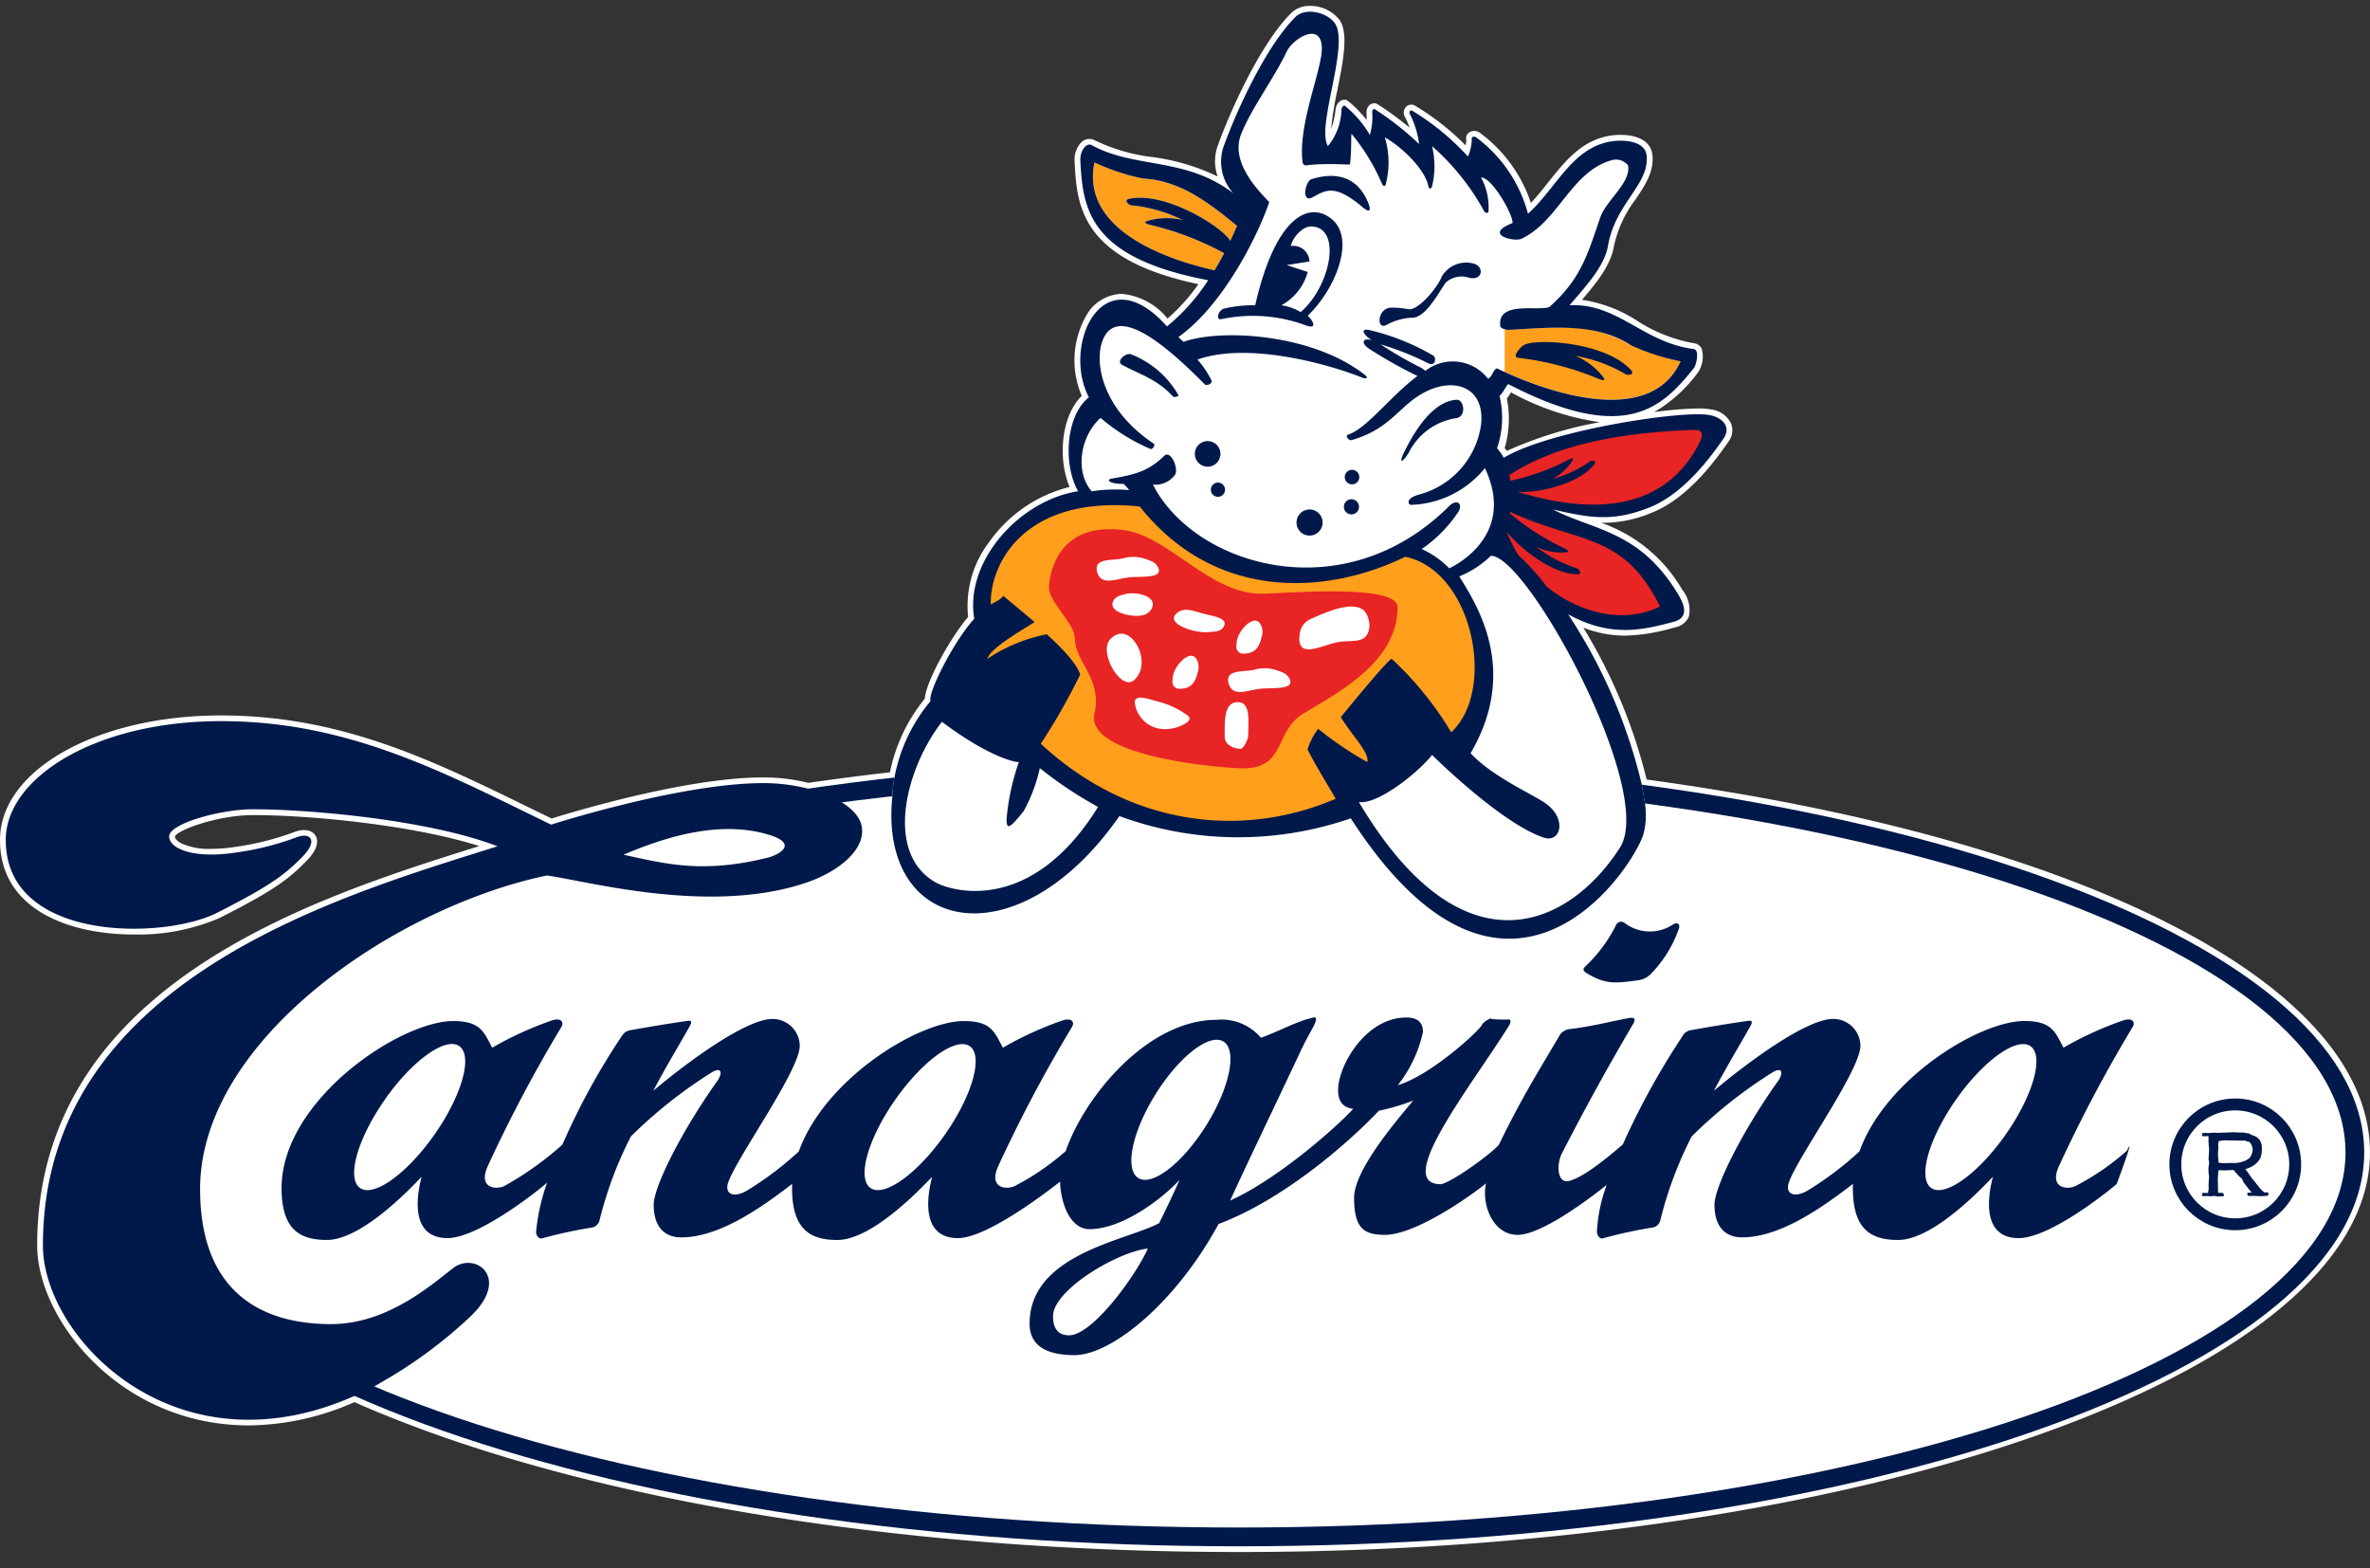
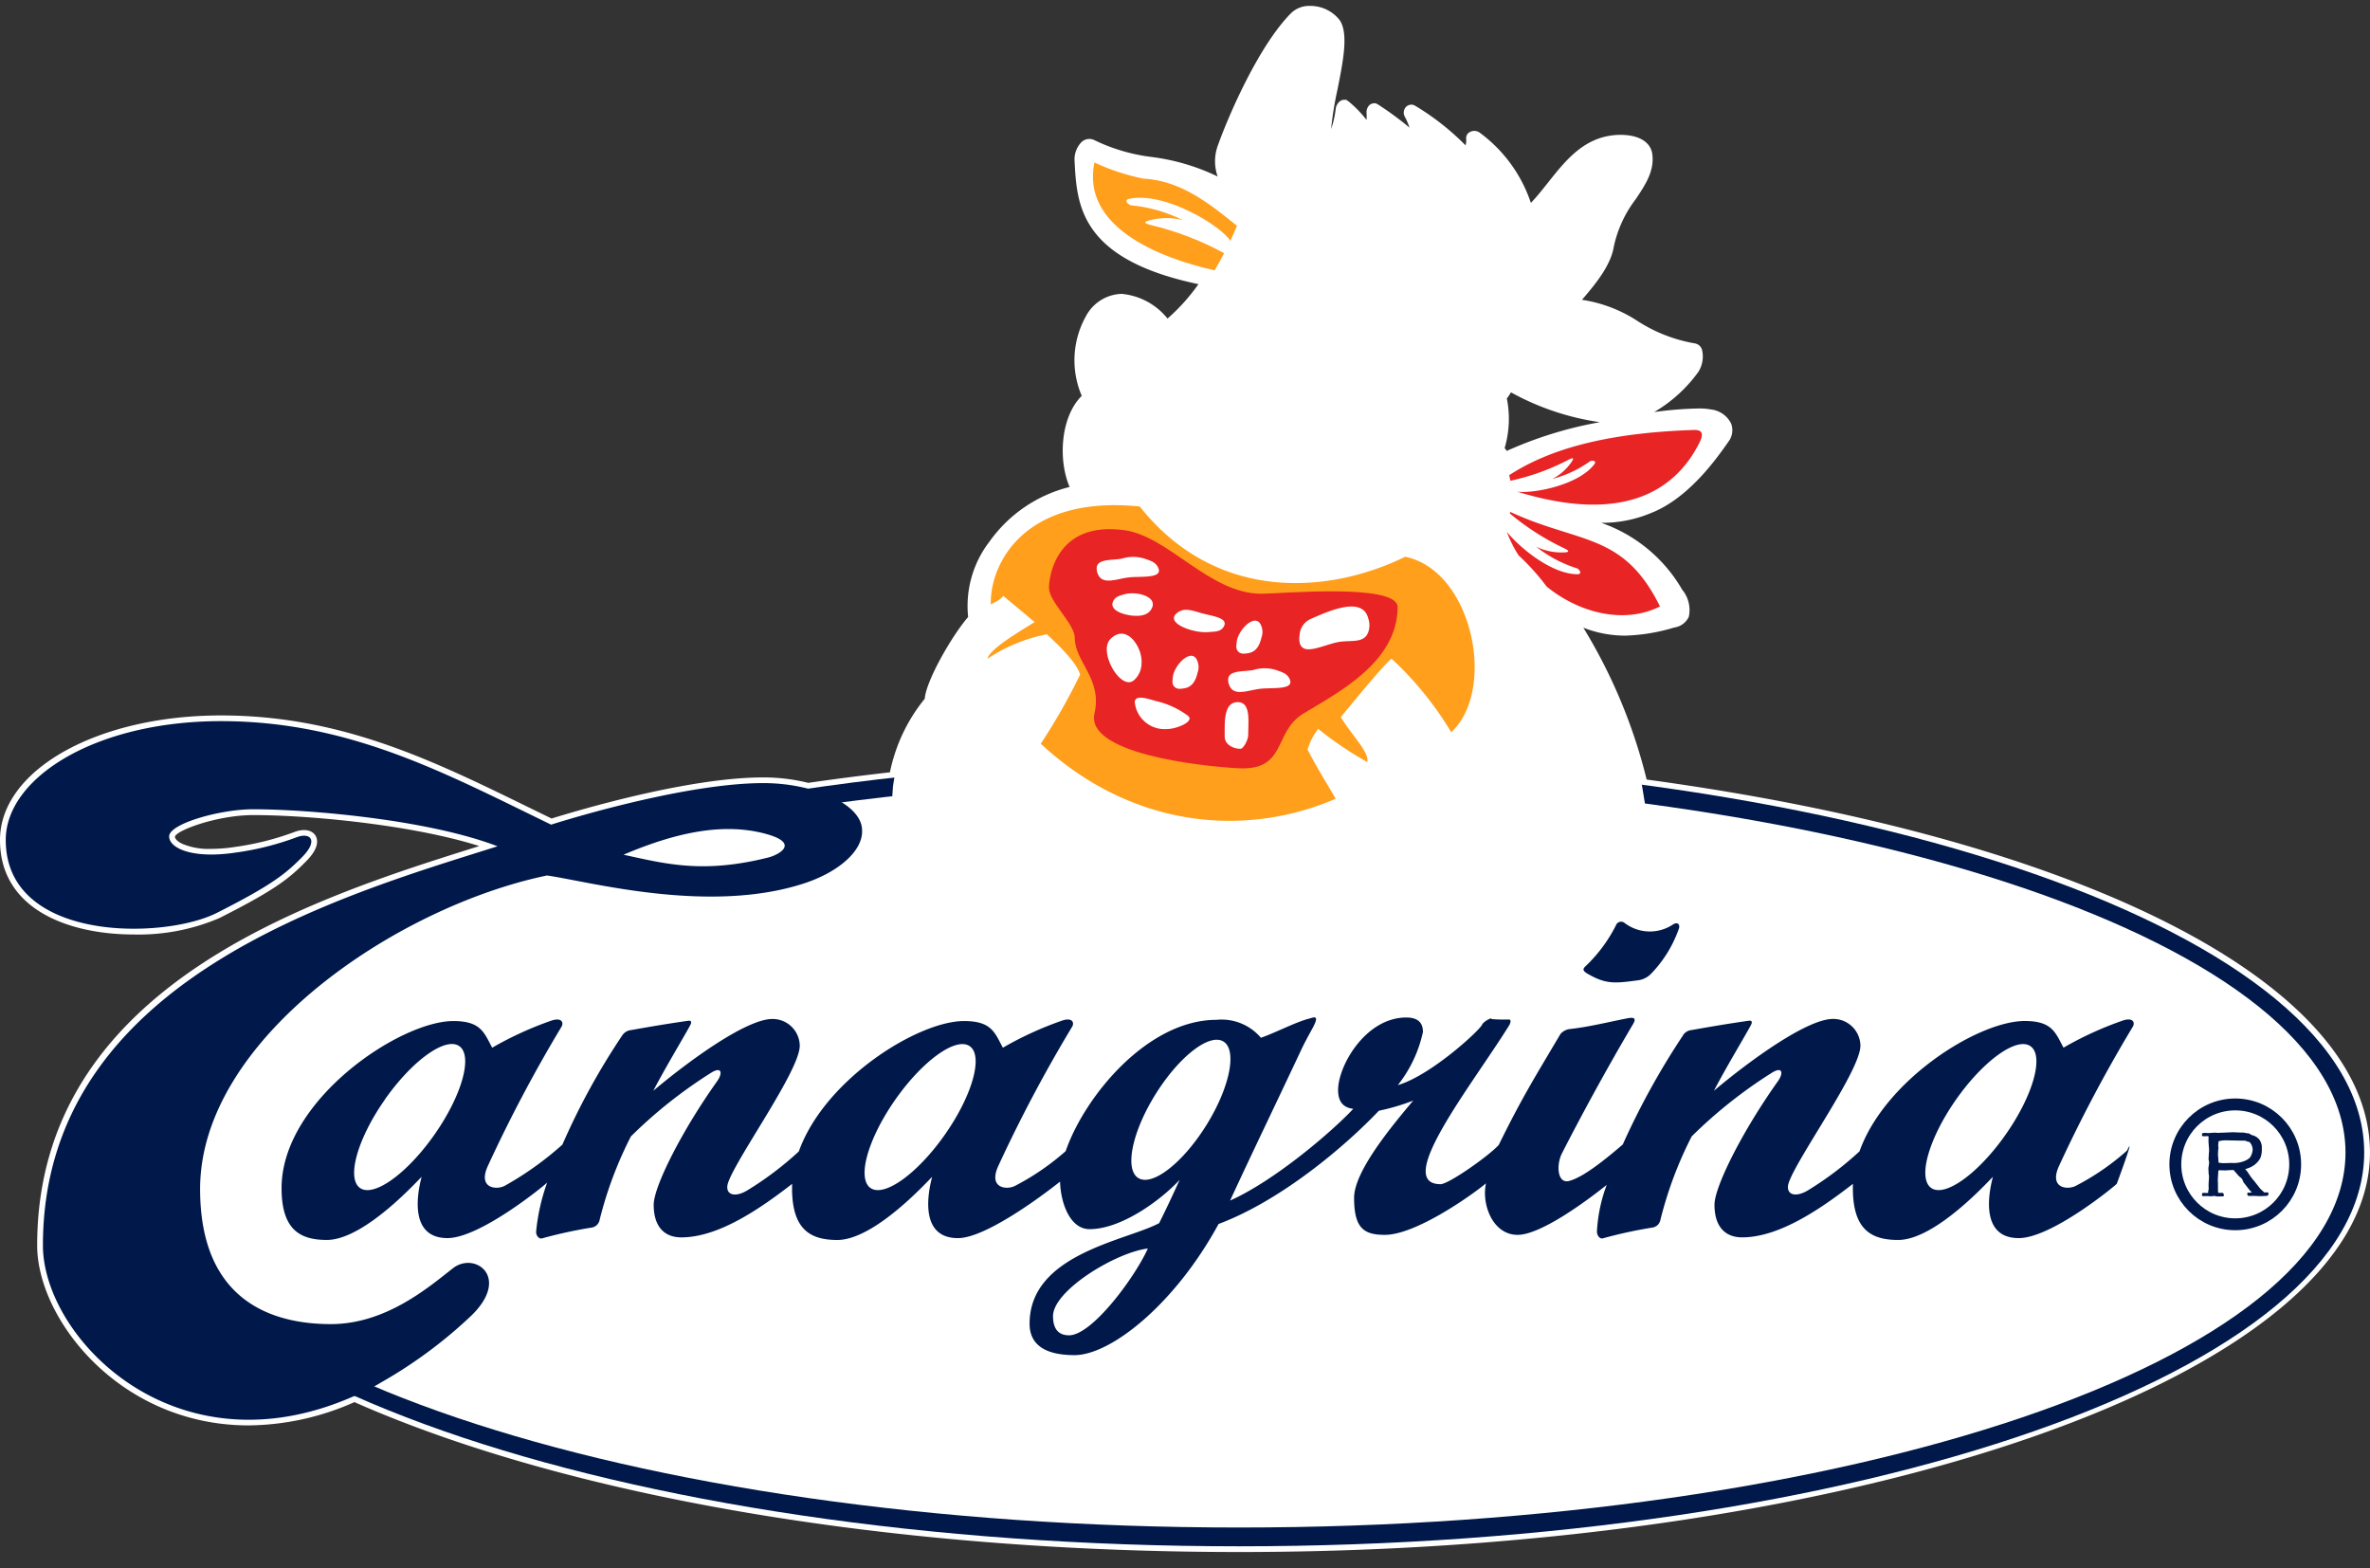
<svg xmlns="http://www.w3.org/2000/svg" xmlns:xlink="http://www.w3.org/1999/xlink" viewBox="0 0 198 131" height="131" width="198">
  <rect x="0" y="0" width="198" height="131" fill="#333333" stroke="none" />
  <defs>
    <clipPath id="clip-path">
      <rect fill="none" transform="translate(0 -0.494)" height="131" width="198" data-name="Rettangolo 1" id="Rettangolo_1" />
    </clipPath>
    <clipPath id="clip-path-2">
      <path fill="none" transform="translate(-96.041 -31.732)" d="M104.46,32.636A6.993,6.993,0,0,0,105,37.331c-1.991,1.58-2.132,5.724-.9,7.848A11.159,11.159,0,0,0,96.041,51.5c3.137,4.784,9.139,8.984,16.641,11.06,12.565,3.478,24.579-.316,26.837-8.474s-6.1-17.587-18.662-21.063a34.731,34.731,0,0,0-9.239-1.29,27.414,27.414,0,0,0-7.158.9" data-name="Tracciato 7" id="Tracciato_7" />
    </clipPath>
    <radialGradient gradientUnits="objectBoundingBox" gradientTransform="matrix(0, 1, 1.267, 0, -5.062, 4.464)" r="0.31" cy="0.474" cx="0.504" id="radial-gradient">
      <stop stop-color="#ff9f1c" offset="0" />
      <stop stop-color="#ff9f1c" offset="0.254" />
      <stop stop-color="#fff" offset="1" />
    </radialGradient>
    <clipPath id="clip-path-3">
      <path fill="none" transform="translate(-106.937 -15.319)" d="M117.1,24.327q.4-.672.8-1.428a24.76,24.76,0,0,0-6.14-2.357c-.638-.159-.538-.282-.062-.4a5.657,5.657,0,0,1,2.733-.014,12.214,12.214,0,0,0-4.266-1.226c-.227,0-.719-.44-.184-.551,3.024-.628,7.767,2.351,8.433,3.515q.286-.6.558-1.253c-2.406-1.972-4.806-3.8-7.836-3.946a18.263,18.263,0,0,1-4.077-1.346c-1.087,5.317,5.23,7.924,10.039,9.008" data-name="Tracciato 8" id="Tracciato_8" />
    </clipPath>
    <linearGradient gradientUnits="objectBoundingBox" y2="12.887" x2="-6.884" y1="12.887" x1="-6.95" id="linear-gradient">
      <stop stop-color="#fff" offset="0" />
      <stop stop-color="#ff9f1c" offset="1" />
    </linearGradient>
    <clipPath id="clip-path-4">
-       <path fill="none" transform="translate(-147.225 -31.478)" d="M147.649,31.658a1.335,1.335,0,0,1-.423-.052l0,3.572c4.889,2.226,12.373,4.22,14.7-.892a18.238,18.238,0,0,1-4.089-1.306,10.857,10.857,0,0,0-6.154-1.5c-1.317,0-2.67.1-4.029.18" data-name="Tracciato 9" id="Tracciato_9" />
-     </clipPath>
+       </clipPath>
    <linearGradient xlink:href="#linear-gradient" y2="12.908" x2="-8.496" y1="12.908" x1="-8.554" id="linear-gradient-2" />
  </defs>
  <g transform="translate(0 0.494)" data-name="Raggruppa 11" id="Raggruppa_11">
    <g transform="translate(0)" data-name="Raggruppa 2" id="Raggruppa_2">
      <g clip-path="url(#clip-path)" transform="translate(0)" data-name="Raggruppa 1" id="Raggruppa_1">
        <path fill="#fff" transform="translate(0 0)" d="M137.569,64.633a44.853,44.853,0,0,0-5.29-12.688,9.621,9.621,0,0,0,3.5.665,15.588,15.588,0,0,0,4-.651l.153-.038a1.568,1.568,0,0,0,1.159-.889,2.667,2.667,0,0,0-.552-2.26,12.588,12.588,0,0,0-6.765-5.588,10.536,10.536,0,0,0,4.159-.818c3.149-1.225,5.51-4.595,6.4-5.862l.061-.09a1.57,1.57,0,0,0,.236-1.511,2.14,2.14,0,0,0-1.669-1.187,5.635,5.635,0,0,0-1.108-.084,30.75,30.75,0,0,0-3.656.3,12.035,12.035,0,0,0,3.687-3.351,2.4,2.4,0,0,0,.3-1.89.763.763,0,0,0-.612-.5,12.807,12.807,0,0,1-4.755-1.86,11.655,11.655,0,0,0-4.652-1.779c1.171-1.36,2.4-2.873,2.658-4.431a9.974,9.974,0,0,1,1.833-3.975c.809-1.21,1.574-2.352,1.383-3.772-.135-1-1.119-1.6-2.635-1.6l-.2,0c-2.795.107-4.354,2.07-5.862,3.969-.485.61-.949,1.2-1.446,1.714a11.981,11.981,0,0,0-4.3-5.886.774.774,0,0,0-.967.091.589.589,0,0,0-.136.469,1.568,1.568,0,0,1-.055.517A21.3,21.3,0,0,0,118.2,8.323l-.178-.072h-.116a.618.618,0,0,0-.533.308.7.7,0,0,0-.017.683,5.474,5.474,0,0,1,.4.927,26.25,26.25,0,0,0-2.63-1.933l-.187-.1H114.8a.588.588,0,0,0-.432.192.838.838,0,0,0-.2.625,4.717,4.717,0,0,1,0,.571,9.828,9.828,0,0,0-1.5-1.544l-.2-.136H112.3c-.421,0-.671.442-.709.743a7.759,7.759,0,0,1-.384,1.7,27.381,27.381,0,0,1,.519-3.233c.488-2.441.949-4.747.2-5.862A3.1,3.1,0,0,0,109.443,0a2.163,2.163,0,0,0-1.577.6c-2.645,2.657-5.148,8.354-6.1,11a3.843,3.843,0,0,0-.038,2.651,17.788,17.788,0,0,0-5.488-1.627,15.168,15.168,0,0,1-4.811-1.411.949.949,0,0,0-1.15.245,2.082,2.082,0,0,0-.505,1.5c.19,3.664.425,8.2,10.348,10.288a16.1,16.1,0,0,1-2.583,2.874A5.556,5.556,0,0,0,93.7,24.056a3.5,3.5,0,0,0-2.994,1.9,7.545,7.545,0,0,0-.332,6.622c-1.752,1.724-2,5.3-1.015,7.611a11.655,11.655,0,0,0-6.691,4.56,8.826,8.826,0,0,0-1.786,6.3c-1.425,1.662-3.531,5.394-3.623,6.832a14.2,14.2,0,0,0-2.91,6.147c-2.3.262-4.593.558-6.821.881a15.672,15.672,0,0,0-3.759-.455c-6.26,0-15.458,2.741-17.688,3.435l-1.869-.912c-8.089-3.96-15.73-7.7-25.748-7.7C8.11,59.273,0,63.845,0,69.682c0,5.821,5.776,7.895,11.182,7.895a17.186,17.186,0,0,0,7.146-1.371c4.641-2.343,5.835-3.3,7.291-4.79.941-.963.952-1.609.8-1.98-.236-.56-.964-.744-1.8-.429a23.31,23.31,0,0,1-5,1.257,13.076,13.076,0,0,1-1.958.16,5.715,5.715,0,0,1-2.414-.414c-.4-.185-.631-.419-.633-.609.161-.551,3.6-1.8,6.53-1.8,4.7,0,13.273.807,18.9,2.588C26.21,74.528,3.105,81.794,3.105,103.559c0,6.127,6.884,15.03,17.671,15.03a22.145,22.145,0,0,0,8.832-1.944c18.021,7.959,44.941,12.522,73.909,12.522,52.1,0,94.482-14.973,94.482-33.376,0-13.957-23.707-26.173-60.431-31.158M125.706,36.939a8.666,8.666,0,0,0,.182-4.144,4.529,4.529,0,0,0,.326-.476c.007-.012.014-.022.021-.034a21.7,21.7,0,0,0,7.426,2.492,32.9,32.9,0,0,0-7.779,2.4c-.056-.082-.116-.161-.176-.237" data-name="Tracciato 1" id="Tracciato_1" />
        <path fill="#00194a" transform="translate(-1.629 -10.765)" d="M11.145,106.555c0-18.17,42.086-32.9,94-32.9s94,14.73,94,32.9-42.087,32.9-94,32.9-94-14.727-94-32.9" data-name="Tracciato 2" id="Tracciato_2" />
        <path fill="#fff" transform="translate(-1.897 -11.034)" d="M12.98,106.824c0,17.3,41.383,31.33,92.433,31.33s92.437-14.027,92.437-31.33-41.385-31.333-92.437-31.333S12.98,89.518,12.98,106.824" data-name="Tracciato 3" id="Tracciato_3" />
        <path fill="#00194a" transform="translate(-4.028 -13.094)" d="M99.924,116.906c-2.651.314-7.922,3.5-7.922,5.651,0,.963.375,1.6,1.339,1.6,1.916,0,5.479-4.81,6.583-7.25M100.577,104c-1.967,3.147-2.618,6.288-1.454,7.015s3.7-1.234,5.669-4.381,2.617-6.289,1.453-7.017-3.7,1.236-5.668,4.383m66.861.471c-2.288,3.27-3.216,6.574-2.068,7.378s3.932-1.2,6.224-4.469,3.219-6.573,2.071-7.375-3.935,1.2-6.227,4.466m-88.615,0c-2.291,3.27-3.218,6.574-2.071,7.378s3.934-1.2,6.224-4.469,3.217-6.573,2.07-7.375-3.934,1.2-6.224,4.466m-42.645,0c-2.291,3.27-3.217,6.574-2.071,7.378s3.935-1.2,6.225-4.469S43.549,100.806,42.4,100s-3.935,1.2-6.225,4.466m108.472-5.4a.969.969,0,0,1,.725-.414c1.735-.311,3.117-.54,4.741-.774.378-.055.267.225.19.369-.506.948-1.995,3.394-3.086,5.479,2.9-2.445,7.752-6,9.946-6a2.265,2.265,0,0,1,2.292,2.234c0,2.04-5.1,9.093-5.956,11.358-.389,1.024.418,1.414,1.566.732a27.391,27.391,0,0,0,4.313-3.26c2.143-6.013,9.949-10.892,13.8-10.892,2.3,0,2.562.961,3.245,2.227a28.817,28.817,0,0,1,4.992-2.278c.827-.258.99.189.806.513A119.847,119.847,0,0,0,176.052,110c-.879,1.914.751,2.033,1.425,1.656a20.806,20.806,0,0,0,4.247-2.925c.834-1.745-1.088,3.42-.856,2.77-.134.167-5.437,4.535-8.186,4.535-3.237,0-2.514-3.782-2.158-5.113-.1.035-4.7,5.268-7.917,5.268-2.242,0-3.783-.856-3.783-4.328,0-.12,0-.242.009-.362-2.542,1.968-6.084,4.473-9.259,4.473-1.392,0-2.31-.866-2.31-2.725,0-1.5,2.31-6.119,5.307-10.332.435-.613.421-1.25-.469-.721a39.212,39.212,0,0,0-6.742,5.342,32.257,32.257,0,0,0-2.612,6.968.8.8,0,0,1-.674.649,38.38,38.38,0,0,0-4.132.9c-.283.076-.5-.272-.5-.563a13.1,13.1,0,0,1,.816-3.9c-1.954,1.562-5.588,4.173-7.44,4.173-2.119,0-3.032-2.616-2.641-4.305-1.183.984-5.863,4.305-8.45,4.305-1.747,0-2.572-.54-2.572-3.1,0-2.217,3.193-6.04,4.939-8.117a18.133,18.133,0,0,1-2.87.848c-2.825,2.975-8.162,7.5-13.392,9.461-3.663,6.731-9.017,10.956-12.035,10.956-2.414,0-3.753-.839-3.753-2.624,0-5.827,8.057-6.929,10.823-8.4.651-1.3,1.209-2.509,1.715-3.621-1.59,1.71-4.875,4.121-7.527,4.121-1.627,0-2.416-2.167-2.464-3.973-1.636,1.3-6.268,4.722-8.532,4.722-3.236,0-2.512-3.782-2.157-5.113-.1.035-4.706,5.268-7.919,5.268-2.242,0-3.783-.856-3.783-4.328,0-.12,0-.242.009-.362-2.541,1.968-6.085,4.473-9.258,4.473-1.393,0-2.31-.866-2.31-2.725,0-1.5,2.31-6.119,5.307-10.332.435-.613.42-1.25-.469-.721a39.179,39.179,0,0,0-6.742,5.342,32.257,32.257,0,0,0-2.612,6.968.8.8,0,0,1-.675.649,38.462,38.462,0,0,0-4.131.9c-.283.076-.523-.273-.5-.563a16.661,16.661,0,0,1,.923-4.1c-.133.166-5.584,4.641-8.332,4.641-3.236,0-2.512-3.782-2.157-5.113-.1.035-4.706,5.268-7.919,5.268-2.241,0-3.782-.856-3.782-4.328,0-7.328,9.869-13.96,14.352-13.96,2.3,0,2.563.961,3.245,2.227a28.806,28.806,0,0,1,4.991-2.278c.828-.258.99.189.807.513A119.846,119.846,0,0,0,44.789,110c-.879,1.914.751,2.033,1.425,1.656a26.7,26.7,0,0,0,4.8-3.432,57.828,57.828,0,0,1,5.021-9.154,1,1,0,0,1,.724-.414c1.736-.311,3.118-.54,4.743-.774.377-.055.266.225.19.369-.507.948-1.995,3.394-3.087,5.479,2.9-2.445,7.753-6,9.947-6a2.265,2.265,0,0,1,2.291,2.234c0,2.04-5.1,9.093-5.956,11.358-.389,1.024.419,1.414,1.565.732a27.319,27.319,0,0,0,4.314-3.26c2.143-6.013,9.952-10.892,13.8-10.892,2.305,0,2.564.961,3.246,2.227A28.778,28.778,0,0,1,92.8,97.851c.828-.258.99.189.807.513A119.656,119.656,0,0,0,87.434,110c-.88,1.914.751,2.033,1.425,1.656a20.907,20.907,0,0,0,4.2-2.886C94.62,104.239,99.867,97.8,105.67,97.8a4.3,4.3,0,0,1,3.7,1.5c1.257-.437,2.936-1.329,4.032-1.6.311-.078.937-.413.3.766-.215.394-.643,1.154-1,1.918-2.468,5.247-3.99,8.371-5.906,12.516,3.753-1.68,8.53-5.78,10.288-7.662-.51-.071-1.266-.291-1.266-1.571,0-2.033,2.3-6.061,5.7-6.061.995,0,1.389.464,1.389,1.206a10.788,10.788,0,0,1-2.1,4.445c2.828-.829,7.091-4.8,7.058-5.1a1.657,1.657,0,0,1,.758-.488v.067a13.422,13.422,0,0,0,1.493.037c.191.028.091.333-.011.5-3.108,4.99-9.712,13.257-5.723,13.257.662,0,3.988-2.326,4.859-3.278,1.954-3.989,3.117-5.818,5.154-9.267a1.218,1.218,0,0,1,.788-.416c1.536-.169,3.078-.552,4.7-.876.414-.081.962-.186.58.462-2.533,4.279-4.735,8.433-5.943,10.8-.489.963-.385,2.546.581,2.31,1.273-.315,3.308-2.032,4.5-3.05a63.052,63.052,0,0,1,5.048-9.138m-4.929-9.395a3.483,3.483,0,0,0,4.087.146c.374-.24.631.013.46.418a10.3,10.3,0,0,1-2.287,3.69,1.85,1.85,0,0,1-1.171.57c-1.9.262-2.634.307-4.085-.519-.425-.243-.51-.389-.268-.631a12.36,12.36,0,0,0,2.576-3.455.458.458,0,0,1,.687-.219" data-name="Tracciato 4" id="Tracciato_4" />
        <path fill="#00194a" transform="translate(-0.082 -10.228)" d="M63.993,79.38c-3.331-.881-7.162-.227-11.818,1.76,3.568.778,6.651,1.594,12.09.235.762-.19,2.81-1.178-.272-1.995M30.253,126.1c-15.28,7.2-26.585-4.547-26.585-12.317,0-22.168,24.832-29.195,37.981-33.347-5.839-2.239-15.8-3.093-20.427-3.093-2.763,0-7.008,1.21-7.008,2.264,0,1.012,1.994,1.894,5.555,1.354a23.561,23.561,0,0,0,5.1-1.282c1.14-.428,1.824.256.488,1.624-1.4,1.428-2.568,2.377-7.164,4.7C13.753,88.246.562,88.46.562,79.909c0-5.2,7.5-9.928,17.984-9.928,10.739,0,18.743,4.359,27.578,8.647,3.472-1.092,12.056-3.485,17.78-3.47,3.97,0,8.2,1.675,8.2,3.955.067,1.714-1.968,3.462-4.757,4.393-7.982,2.659-18.086-.137-21.565-.631C33.168,85.5,16.8,96.56,16.8,109.07c0,9.427,6.119,11.285,10.924,11.285,4.624,0,8.207-3.113,10.2-4.668,1.859-1.45,4.949.825,1.359,4.125a38.77,38.77,0,0,1-7.356,5.413,14.121,14.121,0,0,1-1.68.878" data-name="Tracciato 5" id="Tracciato_5" />
        <path fill="#fff" transform="translate(-12.747 -0.082)" d="M150.172,66.716a6.3,6.3,0,0,1-.144,2.62c-1.189,3.394-11.624,18.459-24.435-1.386a28.731,28.731,0,0,1-19.329-.188c-8.475,12.166-20.093,9.873-18.976-1.573l.059-.859a13.927,13.927,0,0,1,3.145-7.181c-.288-.587,1.908-4.967,3.647-6.873-.813-4.768,3.73-9.878,8.679-10.654-1.235-2.123-1.095-6.268.9-7.848-2.28-4.266,1.11-11.979,6.522-5.921a16.635,16.635,0,0,0,3.44-3.86C103.676,21.1,103.2,17.017,103,13.01c-.042-.832.511-1.538.945-1.3,3.663,2,7.795.954,11.835,4.017a3.919,3.919,0,0,1-.815-3.89c1.038-2.876,3.475-8.293,5.99-10.82.862-.865,2.708-.384,3.32.528,1.22,1.819-1.6,8.677-.587,10.244a5,5,0,0,0,1.127-3.058c.019-.145.169-.4.292-.3a8.874,8.874,0,0,1,2.081,2.433A5.391,5.391,0,0,0,127.39,9c-.011-.165.081-.371.225-.279a24.791,24.791,0,0,1,3.69,2.9,7.524,7.524,0,0,0-.778-2.521c-.078-.144.037-.35.2-.266a21.014,21.014,0,0,1,4.662,3.832,4.031,4.031,0,0,0,.319-1.514c-.021-.149.227-.184.351-.1a11.714,11.714,0,0,1,4.338,6.386c2.416-2.118,3.829-5.953,7.562-6.1.874-.033,2.2.166,2.34,1.177.326,2.428-2.611,4.02-3.215,7.6-.289,1.714-1.883,3.419-3.214,4.967,4.043-.192,6.12,3.11,10.376,3.659.49.064.242,1.306,0,1.607-2.608,3.233-5.661,6.424-15.5,1.32-.24.263-.364.621-.723,1a7.8,7.8,0,0,1-.208,4.358,4.787,4.787,0,0,1,.563.8c3.771-2.278,15.036-4.018,17.22-3.561,1.259.264,1.721,1.128,1.141,1.952-.786,1.119-3.151,4.578-6.242,5.781-2.916,1.134-4.741.917-8.018.142,3.355,1.75,7.184,1.741,10.388,6.963.478.778,1.155,2.052-.318,2.433-2.391.618-5.126,1.391-8.793-.634a44.527,44.527,0,0,1,6.164,14.278Z" data-name="Tracciato 6" id="Tracciato_6" />
      </g>
    </g>
    <g transform="translate(82.004 27.094)" data-name="Raggruppa 4" id="Raggruppa_4">
      <g clip-path="url(#clip-path-2)" data-name="Raggruppa 3" id="Raggruppa_3">
        <rect fill="url(#radial-gradient)" transform="translate(-3.255 33.993) rotate(-84.531)" height="48.796" width="38.508" data-name="Rettangolo 2" id="Rettangolo_2" />
      </g>
    </g>
    <g transform="translate(91.308 13.08)" data-name="Raggruppa 6" id="Raggruppa_6">
      <g clip-path="url(#clip-path-3)" data-name="Raggruppa 5" id="Raggruppa_5">
        <rect fill="url(#linear-gradient)" transform="translate(-0.963 0)" height="9.008" width="13" data-name="Rettangolo 3" id="Rettangolo_3" />
      </g>
    </g>
    <g transform="translate(125.707 26.877)" data-name="Raggruppa 8" id="Raggruppa_8">
      <g clip-path="url(#clip-path-4)" data-name="Raggruppa 7" id="Raggruppa_7">
        <rect fill="url(#linear-gradient-2)" transform="translate(0 0)" height="7.92" width="14.696" data-name="Rettangolo 4" id="Rettangolo_4" />
      </g>
    </g>
    <g transform="translate(0)" data-name="Raggruppa 10" id="Raggruppa_10">
      <g clip-path="url(#clip-path)" transform="translate(0)" data-name="Raggruppa 9" id="Raggruppa_9">
-         <path fill="#00194a" transform="translate(-12.747 -0.082)" d="M116.091,18.454c-2.406-1.972-4.805-3.8-7.835-3.946a18.235,18.235,0,0,1-4.077-1.346c-1.088,5.317,5.23,7.924,10.038,9.008q.4-.671.8-1.428a24.754,24.754,0,0,0-6.139-2.357c-.638-.16-.538-.281-.063-.4a5.657,5.657,0,0,1,2.733-.014,12.233,12.233,0,0,0-4.266-1.226c-.226,0-.719-.44-.184-.551,3.025-.628,7.768,2.352,8.433,3.515q.286-.6.558-1.253M104.482,67a33.231,33.231,0,0,1-4.863-3.239,13.382,13.382,0,0,1-1.342,3.578c-1.312,1.668-1.421,1.463-1.438.686a19.472,19.472,0,0,1,1.028-4.775c-.132.048-2.288-.26-6.429-3.359C88.329,63.921,86.66,70.885,90.9,73.3c1.263.721,7.942,2.795,13.585-6.3m43.6,3.4c3.02-4.711-7.753-24.451-10.781-24.376a8.347,8.347,0,0,1-2.644,1.72c1.634,2.609,4.934,7.945.946,14.773,1.767,1.9,4.916,3.3,6.139,4.1,1.972,1.282,1.42,3.422-.009,2.952-3.6-1.187-9.346-6.908-9.346-6.908-1.28,1.6-4.626,4.179-6.118,3.93C135.013,81.3,143.9,76.935,148.084,70.4M123.177,3.458c-.162-2.061-2.427-.61-2.927.431-1.128,2.351-2.919,4.69-3.8,6.872-.853,2.106.875,4.221,2.339,5.709-.953,2.781-3.8,8.571-7.587,11.272.179.2.332.318.421.406,3.12-1.125,10.847-.681,15.2,2.8.155.125.24.391-.326.166-3.057-1.217-9.618-2.947-13.708-1.484a7.813,7.813,0,0,1,1.176,1.75c.108.221-.386.505-.587.3-4.186-4.25-7.358-6.224-8.456-3.786-.815,1.813-.172,5.845,4.209,8.752.172.113-.1.532-.288.443a16.386,16.386,0,0,1-4.151-2.588c-1.726,1.561-2.149,4.52-.737,6.133a12.847,12.847,0,0,1,3.13-.1,4.715,4.715,0,0,0-.47-.523c-1.126.032-1.522-.346-.987-.439,1.927-.336,3.037-.6,4.377-1.894.576-.555,1.254,1.139.89,1.606a2.048,2.048,0,0,1-1.824.789c3.429,6.772,15.906,10.608,24.739,1.8.649-.647,1.175-.2.785.456a11.3,11.3,0,0,1-3.071,3.125,7.687,7.687,0,0,1,2.3,1.611s5.744-2.51,2.978-8.369a8.26,8.26,0,0,1-6.173,3.069c-.229.013-.532-.553.73-.875a7.051,7.051,0,0,0,5.124-5.853c.318-3.034-2.111-3.935-4.535-2.769-2.324,1.119-2.877,3.107-6.286,4.089-.219.063-.576-.369-.3-.457,1.566-.491,3.586-3.257,5.808-4.9a38.526,38.526,0,0,1-4.034-2.271c-.727-.483-.549-.945.207-.729-.583-.335-1.1-1.056-.126-.821a19.085,19.085,0,0,1,5.278,2.124c.27.15.192.968-.458.62a23.71,23.71,0,0,0-3.958-1.568,33.151,33.151,0,0,0,3.238,1.88,1.8,1.8,0,0,1,.507.338,3.727,3.727,0,0,1,5.243.663c.4-.229.336-.647.732-.876,4.847,2.334,12.924,4.757,15.353-.587a18.334,18.334,0,0,1-4.09-1.307c-2.95-1.931-6.548-1.525-10.182-1.322-.33.019-.772-.133-.793-.3-.283-2.159,3.171-1.23,4.1-1.607,2.724-2.412,3.24-4.585,4.27-7.527.482-1.371,2.591-2.907,2.3-4.31a1.288,1.288,0,0,0-1.308-.444c-3.442.924-4.468,5.112-7.6,6.583-.587.276-3.251-.351-.732-1.317,0-.832-1.8-3.886-2.639-3.8a5.147,5.147,0,0,1,.624,2.827c0,.2-.3.124-.353,0a20.085,20.085,0,0,0-4.361-5.452,7.2,7.2,0,0,1,0,3.358c-.037.2-.27.242-.3.056-.217-1.4-2.167-3.324-3.648-4.145a7.148,7.148,0,0,1,.065,3.964c-.028.166-.229.1-.294-.074a17.156,17.156,0,0,0-2.554-4.19c-.049.3.018,1.435-.125,2.546.072.083-1.89-.139-3.678.093-.161.021-.27-.139-.289-.3-.4-3.226,1.745-7.923,1.609-9.642m27,63.258a6.3,6.3,0,0,1-.143,2.619c-1.189,3.394-11.625,18.46-24.436-1.386a28.725,28.725,0,0,1-19.329-.187c-8.475,12.166-20.093,9.873-18.976-1.573l.059-.859a13.921,13.921,0,0,1,3.145-7.181c-.288-.587,1.909-4.967,3.647-6.873-.813-4.769,3.73-9.879,8.679-10.654-1.236-2.124-1.095-6.268.9-7.848-2.28-4.266,1.11-11.979,6.523-5.921a16.672,16.672,0,0,0,3.44-3.86c-10-1.891-10.471-5.978-10.679-9.985-.043-.832.511-1.537.944-1.3,3.664,2,7.8.955,11.835,4.017a3.917,3.917,0,0,1-.815-3.889c1.038-2.877,3.475-8.293,5.991-10.82.861-.865,2.707-.384,3.32.527,1.22,1.82-1.6,8.678-.588,10.244a5,5,0,0,0,1.128-3.058c.018-.146.168-.4.291-.3a8.892,8.892,0,0,1,2.082,2.433A5.436,5.436,0,0,0,127.39,9c-.012-.165.081-.371.225-.279a24.791,24.791,0,0,1,3.69,2.9,7.556,7.556,0,0,0-.779-2.521c-.078-.143.037-.349.2-.265a20.968,20.968,0,0,1,4.662,3.831,4.02,4.02,0,0,0,.32-1.513c-.022-.149.226-.184.351-.1A11.716,11.716,0,0,1,140.4,17.44c2.416-2.118,3.829-5.952,7.563-6.095.873-.033,2.2.166,2.339,1.176.327,2.429-2.61,4.02-3.215,7.6-.288,1.715-1.883,3.42-3.214,4.968,4.043-.192,6.12,3.109,10.376,3.659.49.064.242,1.306,0,1.607-2.608,3.233-5.66,6.423-15.5,1.319-.24.264-.365.622-.724,1a7.8,7.8,0,0,1-.208,4.358,4.752,4.752,0,0,1,.563.8c3.771-2.278,15.037-4.018,17.22-3.561,1.259.263,1.721,1.127,1.141,1.952-.786,1.119-3.151,4.578-6.242,5.781-2.915,1.135-4.74.918-8.018.143,3.355,1.75,7.184,1.741,10.388,6.963.478.778,1.155,2.051-.318,2.432-2.391.619-5.126,1.392-8.794-.634a44.487,44.487,0,0,1,6.164,14.278ZM149.006,30.5c.37.4-.289.471-.471.337a12.228,12.228,0,0,0-4.171-1.516,5.667,5.667,0,0,1,2.2,1.618c.313.377.321.535-.288.289a25.048,25.048,0,0,0-6.729-1.752c-.447-.06.1-.768.444-1.019.892-.647,6.853-.335,9.013,2.042M127.038,16.493c.335.812.061.838-.465.394-2.293-1.934-3.045-1.433-4.154-.824-.992.543-.619-1.337-.118-1.5,1.548-.5,3.7-.576,4.737,1.931m-2.985,1.438c1.88,1.609.371,5.687-2.052,8.036.488.445.838,1.2-.248.771a12.716,12.716,0,0,0-6.943-.494c-.546.132-.275-.737.174-.866a10.183,10.183,0,0,1,2.627-.287c1.725-7.561,4.593-8.742,6.442-7.161m-2.636,7.726c2.509-2.166,3.472-7.088.882-7.15-.75-.018-1.589.966-1.709,1.638a1.345,1.345,0,0,1,1.555,1.288l-1.9.3L122,22.31a4.53,4.53,0,0,1-2.2,2.783,4.421,4.421,0,0,1,1.611.565m7.5-.365a6.684,6.684,0,0,1,1.517.135c.856.089,2.456-1.884,2.77-2.736a2.364,2.364,0,0,1,2.737-1.062c.833.3.654,1.432-.465,1.16a1.95,1.95,0,0,0-1.954.42c-.545.773-1.627,2.874-2.74,2.918a4.827,4.827,0,0,0-2.2.61c-.85.447-.777-1.352.332-1.444m-17.739,7.259c.115.167-.33.266-.444.144-1.345-1.465-2.783-1.836-4.234-2.627-.541-.295.3-1.037.732-.887a7.815,7.815,0,0,1,3.946,3.37m13.924,6.89a.608.608,0,1,1,.61.609.61.61,0,0,1-.61-.609m-.073,2.485a.632.632,0,1,1,.632.633.633.633,0,0,1-.632-.633m-3.956,1.315a1.09,1.09,0,1,1,1.089,1.089,1.089,1.089,0,0,1-1.089-1.089M113.908,40.5a.593.593,0,1,1,.593.593.592.592,0,0,1-.593-.593m-1.338-2.991a1.069,1.069,0,1,1,1.07,1.068,1.07,1.07,0,0,1-1.07-1.068m21.881-2.994a5.319,5.319,0,0,0-4,2.871c-.556.919-.876.935-.4-.01.487-.974,2.1-4.243,4.378-4.39.634-.04.843,1.362.025,1.529" data-name="Tracciato 10" id="Tracciato_10" />
        <path fill="#e82425" transform="translate(-21.582 -6.064)" d="M163.078,41.492c.541-.018.95.136.482,1.065-1.912,3.8-6.106,6.894-15.235,4.085h0c1.315.184,5.106-.517,6.452-2.283.254-.336-.257-.343-.388-.228a9.467,9.467,0,0,1-3.111,1.448,4.377,4.377,0,0,0,1.588-1.4c.215-.313.212-.433-.242-.2a19.2,19.2,0,0,1-4.857,1.757c-.03-.158-.063-.315-.1-.469,3.272-2.123,7.955-3.526,15.414-3.777" data-name="Tracciato 11" id="Tracciato_11" />
        <path fill="#e82425" transform="translate(-21.549 -7.236)" d="M147.717,49.506c5.816,2.694,9.445,1.7,12.515,7.9-2.948,1.487-6.69.594-9.465-1.656a19.148,19.148,0,0,0-2.346-2.608,10.011,10.011,0,0,1-.982-1.962c1.181,1.428,3.785,3.526,5.891,3.536.472,0,.134-.459-.056-.5a10.6,10.6,0,0,1-3.385-1.8,4.878,4.878,0,0,0,2.313.478c.424-.018.53-.1.02-.351a21.154,21.154,0,0,1-4.528-2.9Z" data-name="Tracciato 12" id="Tracciato_12" />
        <path fill="#ff9f1c" transform="translate(-14.121 -7.14)" d="M131.514,53.161c-6.313,3.1-15.744,3.891-22.173-4.2-9.841-1-12.559,5-12.439,8.192.348-.24.756-.336,1.031-.732l2.626,2.194c-1.547.963-3.73,2.254-3.946,3.07a13.553,13.553,0,0,1,4.977-2.051c.1.143,2.411,2.111,2.771,3.369a50.963,50.963,0,0,1-3.288,5.775c7.142,6.661,16.5,8.09,24.638,4.6-.634-1.116-1.64-2.7-2.351-4.121a5.49,5.49,0,0,1,.887-1.72,29.114,29.114,0,0,0,4.1,2.772c.2-.793-1.236-2.161-2.21-3.75,0,0,3.854-4.742,4.25-4.873a27.751,27.751,0,0,1,4.977,6.139l.144-.143c3.632-3.663,1.553-13.411-4-14.521" data-name="Tracciato 13" id="Tracciato_13" />
        <path fill="#e82425" transform="translate(-15.001 -7.482)" d="M108.9,51.276c3.75.5,7.13,5.316,11.48,5.316,1.564,0,11.382-.9,11.382,1.112,0,4.657-5.11,7.208-7.885,8.906-2.53,1.548-1.341,4.773-5.416,4.561-3.391-.178-12.781-1.271-12.02-4.58.668-2.894-1.647-4.313-1.647-6.3,0-1.194-2.156-3.01-2.156-4.2,0-.9.581-5.576,6.262-4.811" data-name="Tracciato 14" id="Tracciato_14" />
        <path fill="#fff" transform="translate(-15.683 -7.88)" d="M119,61.05c.076-.976,1.43-2.386,1.962-1.565a1.354,1.354,0,0,1,.108,1.166c-.149.645-.437,1.189-1.088,1.3-.343.057-.651.1-.876-.16-.19-.223-.129-.45-.106-.742m6.343-2.021c1.652-.74,4.191-1.752,4.642,0a1.733,1.733,0,0,1,0,1.194c-.363.943-1.472.621-2.468.8-1.253.219-3.047,1.254-3.261,0a1.53,1.53,0,0,1,0-.558,1.578,1.578,0,0,1,.662-1.219,2.121,2.121,0,0,1,.424-.213m-16.863,1.715a1.555,1.555,0,0,1,.451-.318c1.13-.544,2.227,1.165,2.122,2.413a1.9,1.9,0,0,1-.583,1.326c-1.08,1.1-3.117-2.368-1.989-3.42m6.438,6.429c.628.462-.928,1.114-1.724,1.114a2.5,2.5,0,0,1-2.706-2.229c0-.688,1.114-.291,1.778-.106a7.143,7.143,0,0,1,2.652,1.22M118,68.936c0-1.192-.106-2.89,1.088-2.89,1.114,0,.876,1.619.876,2.731,0,.453-.426,1.167-.638,1.167-.635,0-1.326-.371-1.326-1.008m2.384-5.574a3.2,3.2,0,0,1,1.909,0c.5.182.924.278,1.141.769.4.916-1.446.687-2.44.795-1.014.111-2.209.675-2.6-.265a1.168,1.168,0,0,1-.106-.424c-.055-.884,1.224-.716,2.1-.875m-6.725.624c.076-.977,1.431-2.387,1.963-1.565a1.358,1.358,0,0,1,.107,1.165c-.15.645-.437,1.191-1.089,1.3-.342.058-.651.107-.875-.159-.19-.221-.129-.45-.106-.741m2.467-5.356c.792.219,2.2.367,1.8,1.087-.26.472-.762.428-1.3.477-1.2.109-3.561-.716-2.679-1.538.621-.579,1.357-.254,2.176-.026m-6.487-1.6c.959-.266,2.667.161,2.308,1.088-.265.684-1.023.782-1.751.69s-1.805-.444-1.538-1.141c.163-.425.541-.514.981-.637m-.24-2.972a3.213,3.213,0,0,1,1.909,0c.505.182.925.278,1.141.77.4.915-1.445.686-2.44.794-1.013.111-2.209.676-2.6-.265a1.147,1.147,0,0,1-.106-.424c-.055-.885,1.224-.717,2.1-.876" data-name="Tracciato 15" id="Tracciato_15" />
        <path fill="#fff" transform="translate(-30.938 -15.538)" d="M223.688,112.32a6.007,6.007,0,1,1-6.008-6.008,6.008,6.008,0,0,1,6.008,6.008" data-name="Tracciato 16" id="Tracciato_16" />
        <path fill="#fff" transform="translate(-31.109 -15.71)" d="M222.858,112.491a5.006,5.006,0,1,1-5.006-5.006,5.006,5.006,0,0,1,5.006,5.006" data-name="Tracciato 17" id="Tracciato_17" />
        <circle stroke-width="0.993" stroke-miterlimit="10" stroke="#00194a" fill="none" transform="translate(181.737 91.775)" r="5.006" cy="5.006" cx="5.006" data-name="Ellisse 1" id="Ellisse_1" />
        <path fill="#00194a" transform="translate(-31.491 -16.108)" d="M219.569,115.531c-.078,0-.168-.007-.231-.007-.091,0-.1-.154-.1-.224,0-.043.112-.05.218-.05.062,0,.125-.007.167-.007a4.347,4.347,0,0,1-.294-.33c-.161-.217-.273-.35-.393-.511-.049-.063-.084-.217-.133-.287-.084-.12-.224-.183-.343-.33l-.365-.421c-.364,0-.511.029-.742.029-.21,0-.365-.015-.441-.015s-.1.063-.1.161c0,.224-.035.441-.035.693,0,.063.014.1.014.764a2.063,2.063,0,0,0,.021.272h.33c.09,0,.14.1.14.183,0,.056-.008.112-.085.112s-.329.007-.441.007-.2-.042-.294-.042c-.071,0-.168.028-.253.028-.119,0-.238-.021-.434-.021-.021,0-.085.008-.148.008-.085,0-.175-.014-.175-.056,0-.077.008-.218.105-.218a4.009,4.009,0,0,0,.413.008.912.912,0,0,1,.021-.225.458.458,0,0,0,.022-.168c0-.07-.008-.147-.008-.252,0-.225.035-.518.035-.7,0-.272-.035-.147-.035-.35s-.014-.182-.014-.336c0-.126.057-.343.057-.533,0-.091-.043-.174-.043-.28,0-.133.021-.266.021-.4,0-.091.021-.183.021-.281,0-.273-.049-.546-.049-.91,0-.1.007-.161.007-.253,0-.056-.042-.056-.125-.056s-.161.008-.253.008-.175-.015-.175-.056c0-.07.008-.217.1-.217.063,0,.147-.007.225-.007.056,0,.105.014.167.014.148,0,.476-.035.6-.035.091,0,.183.021.294.021a2.8,2.8,0,0,1,.393-.021c.091,0,.68-.035.9-.035.161.014.546.028.77.028.05,0,.288.055.336.055.238,0,.266.14.435.168a1.123,1.123,0,0,1,.582.371,1.152,1.152,0,0,1,.2.729,1.988,1.988,0,0,1-.12.8,1.792,1.792,0,0,1-.938.82,3.463,3.463,0,0,1-.33.112,2.8,2.8,0,0,1,.351.47,4.937,4.937,0,0,0,.435.561c.076.112.294.371.349.448.218.3.372.35.435.463h.28c.071,0,.091.027.091.112s-.049.182-.147.182c-.168,0-.33.021-.54.021-.133,0-.441-.021-.581-.021-.042,0-.091.007-.175.007m-.1-3.216a1.323,1.323,0,0,0,.224-.666.981.981,0,0,0-.2-.553c-.09-.133-.125-.056-.287-.133a.546.546,0,0,0-.295-.055c-.307,0-.988-.021-1.247-.021a2.5,2.5,0,0,0-.813.07,3.045,3.045,0,0,0-.035.357c0,.091.021.176.021.21a2.453,2.453,0,0,0-.035.358c0,.042-.007.085-.007.126,0,.21.042.42.042.728a1.715,1.715,0,0,0,.491.05c.217,0,.455-.015.658-.015a2.283,2.283,0,0,0,.974-.147,1.345,1.345,0,0,0,.511-.308" data-name="Tracciato 18" id="Tracciato_18" />
      </g>
    </g>
  </g>
</svg>